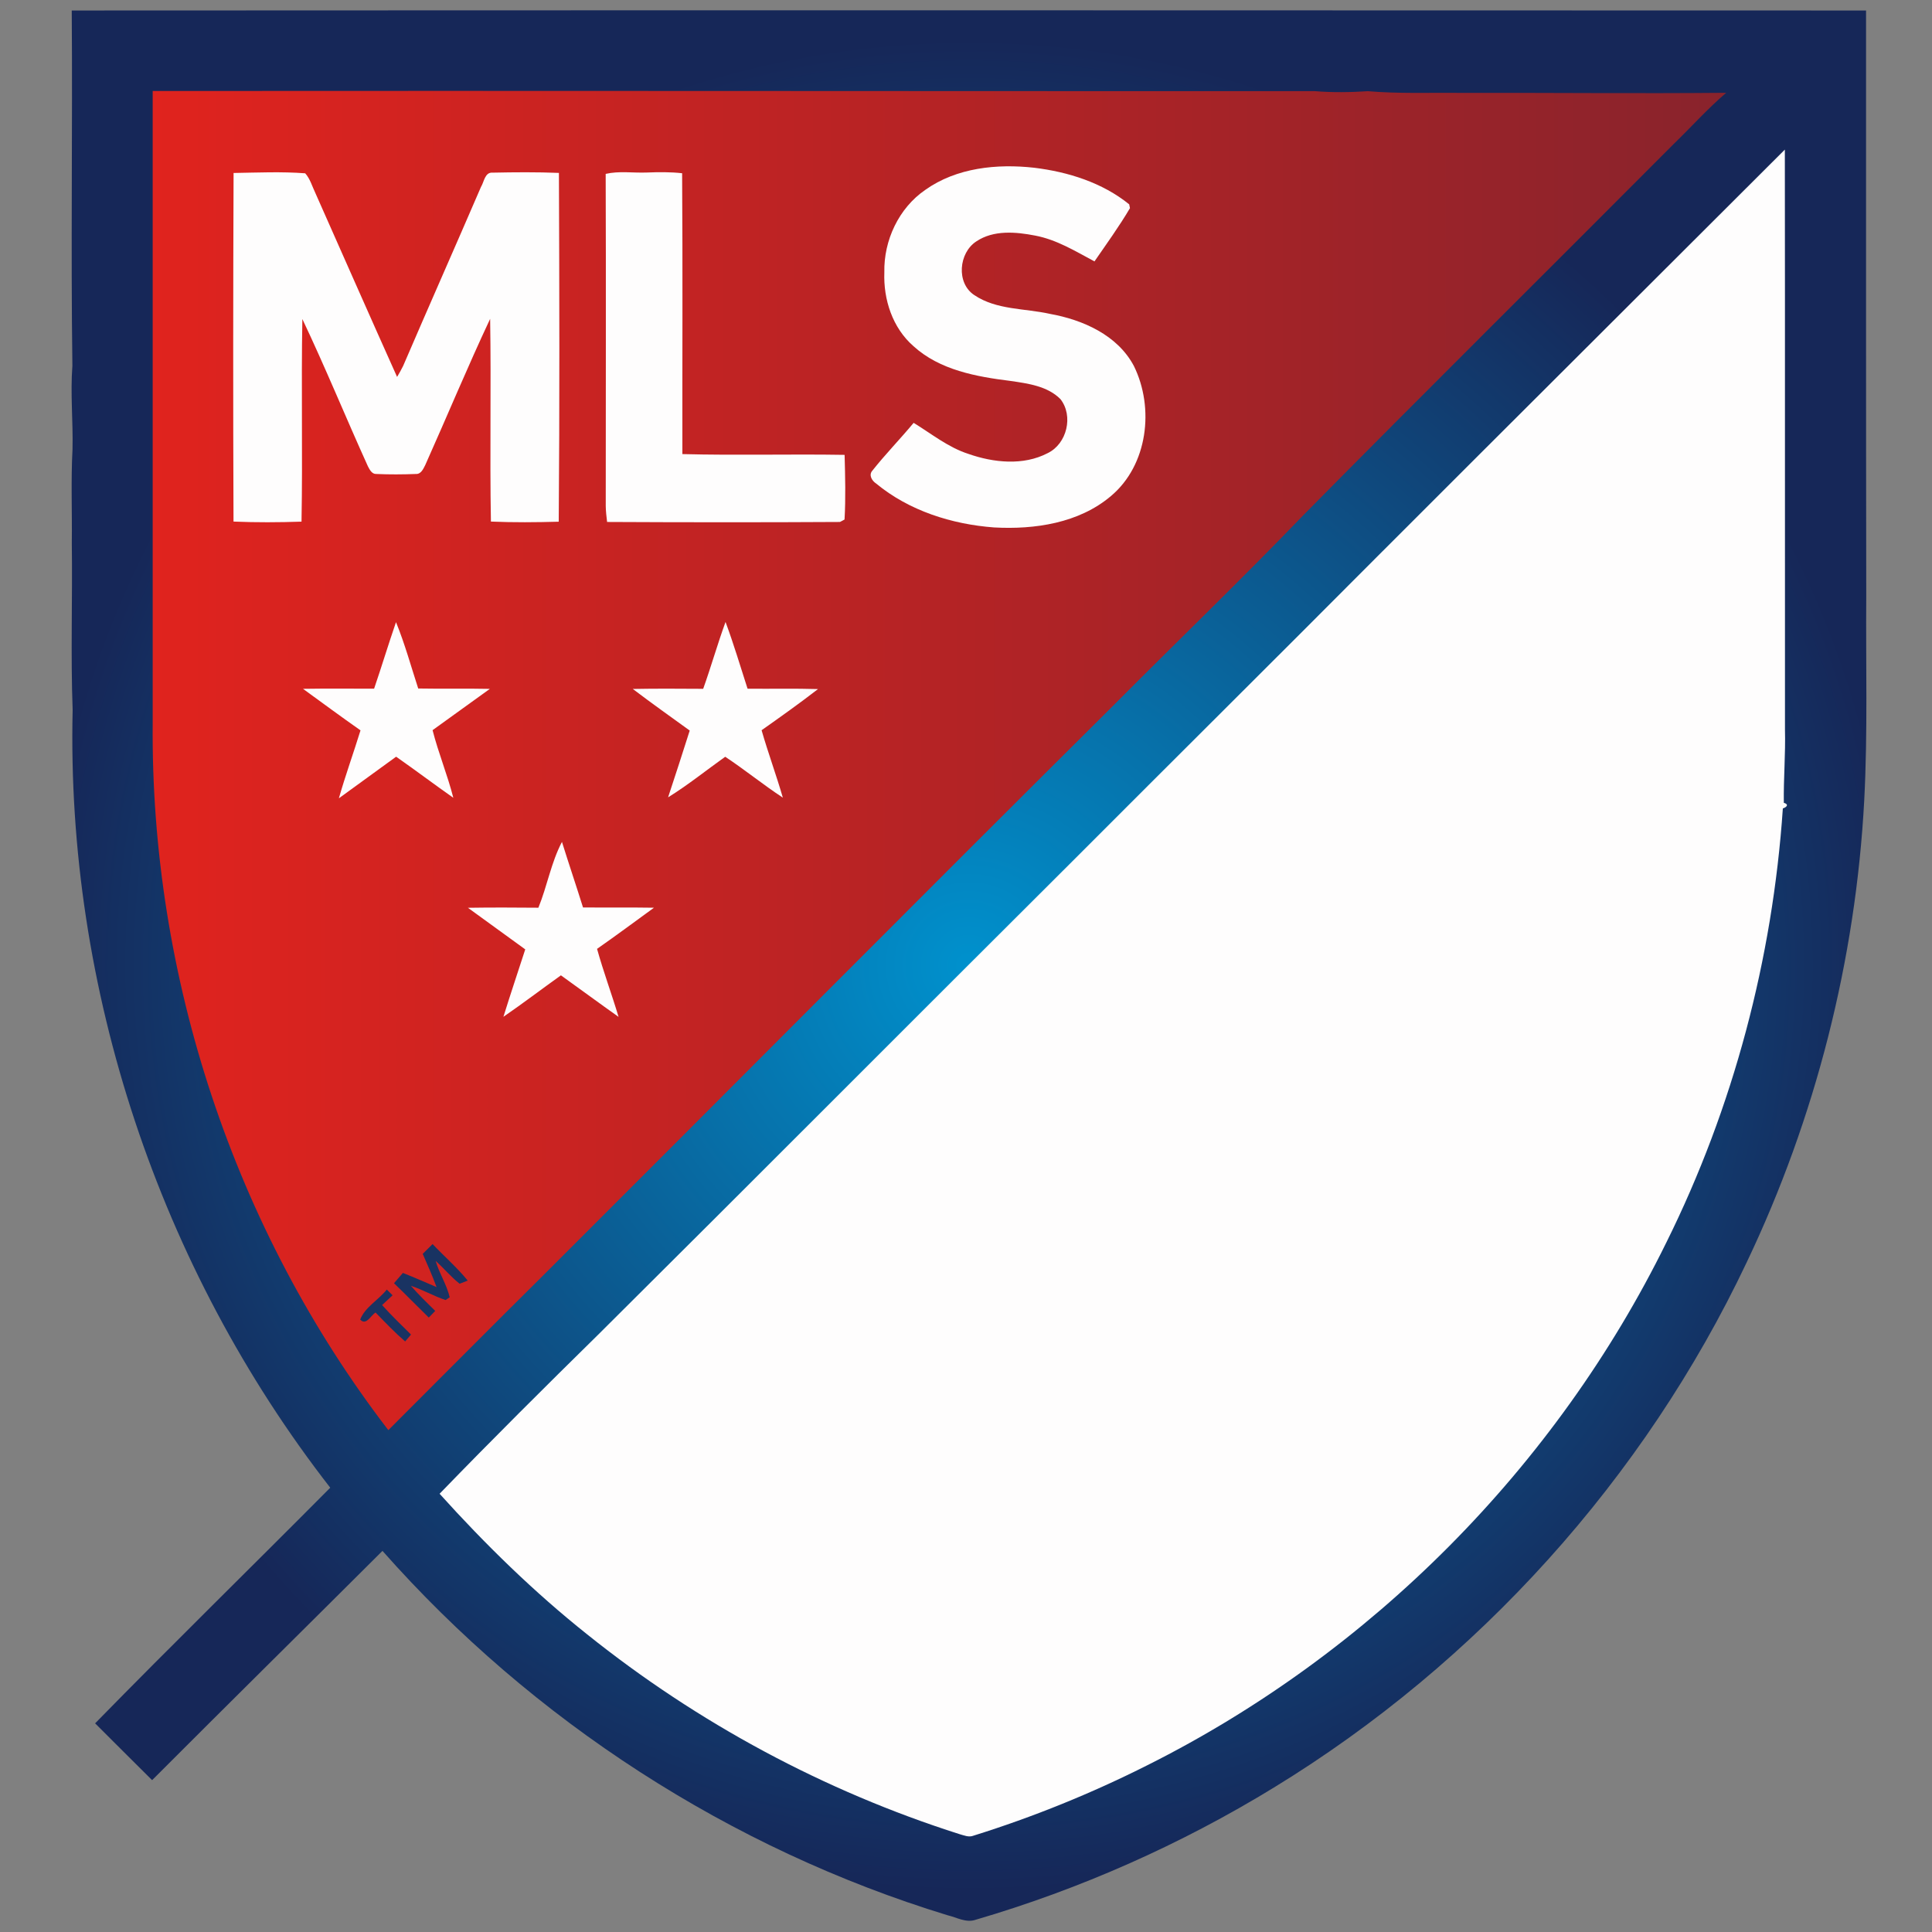
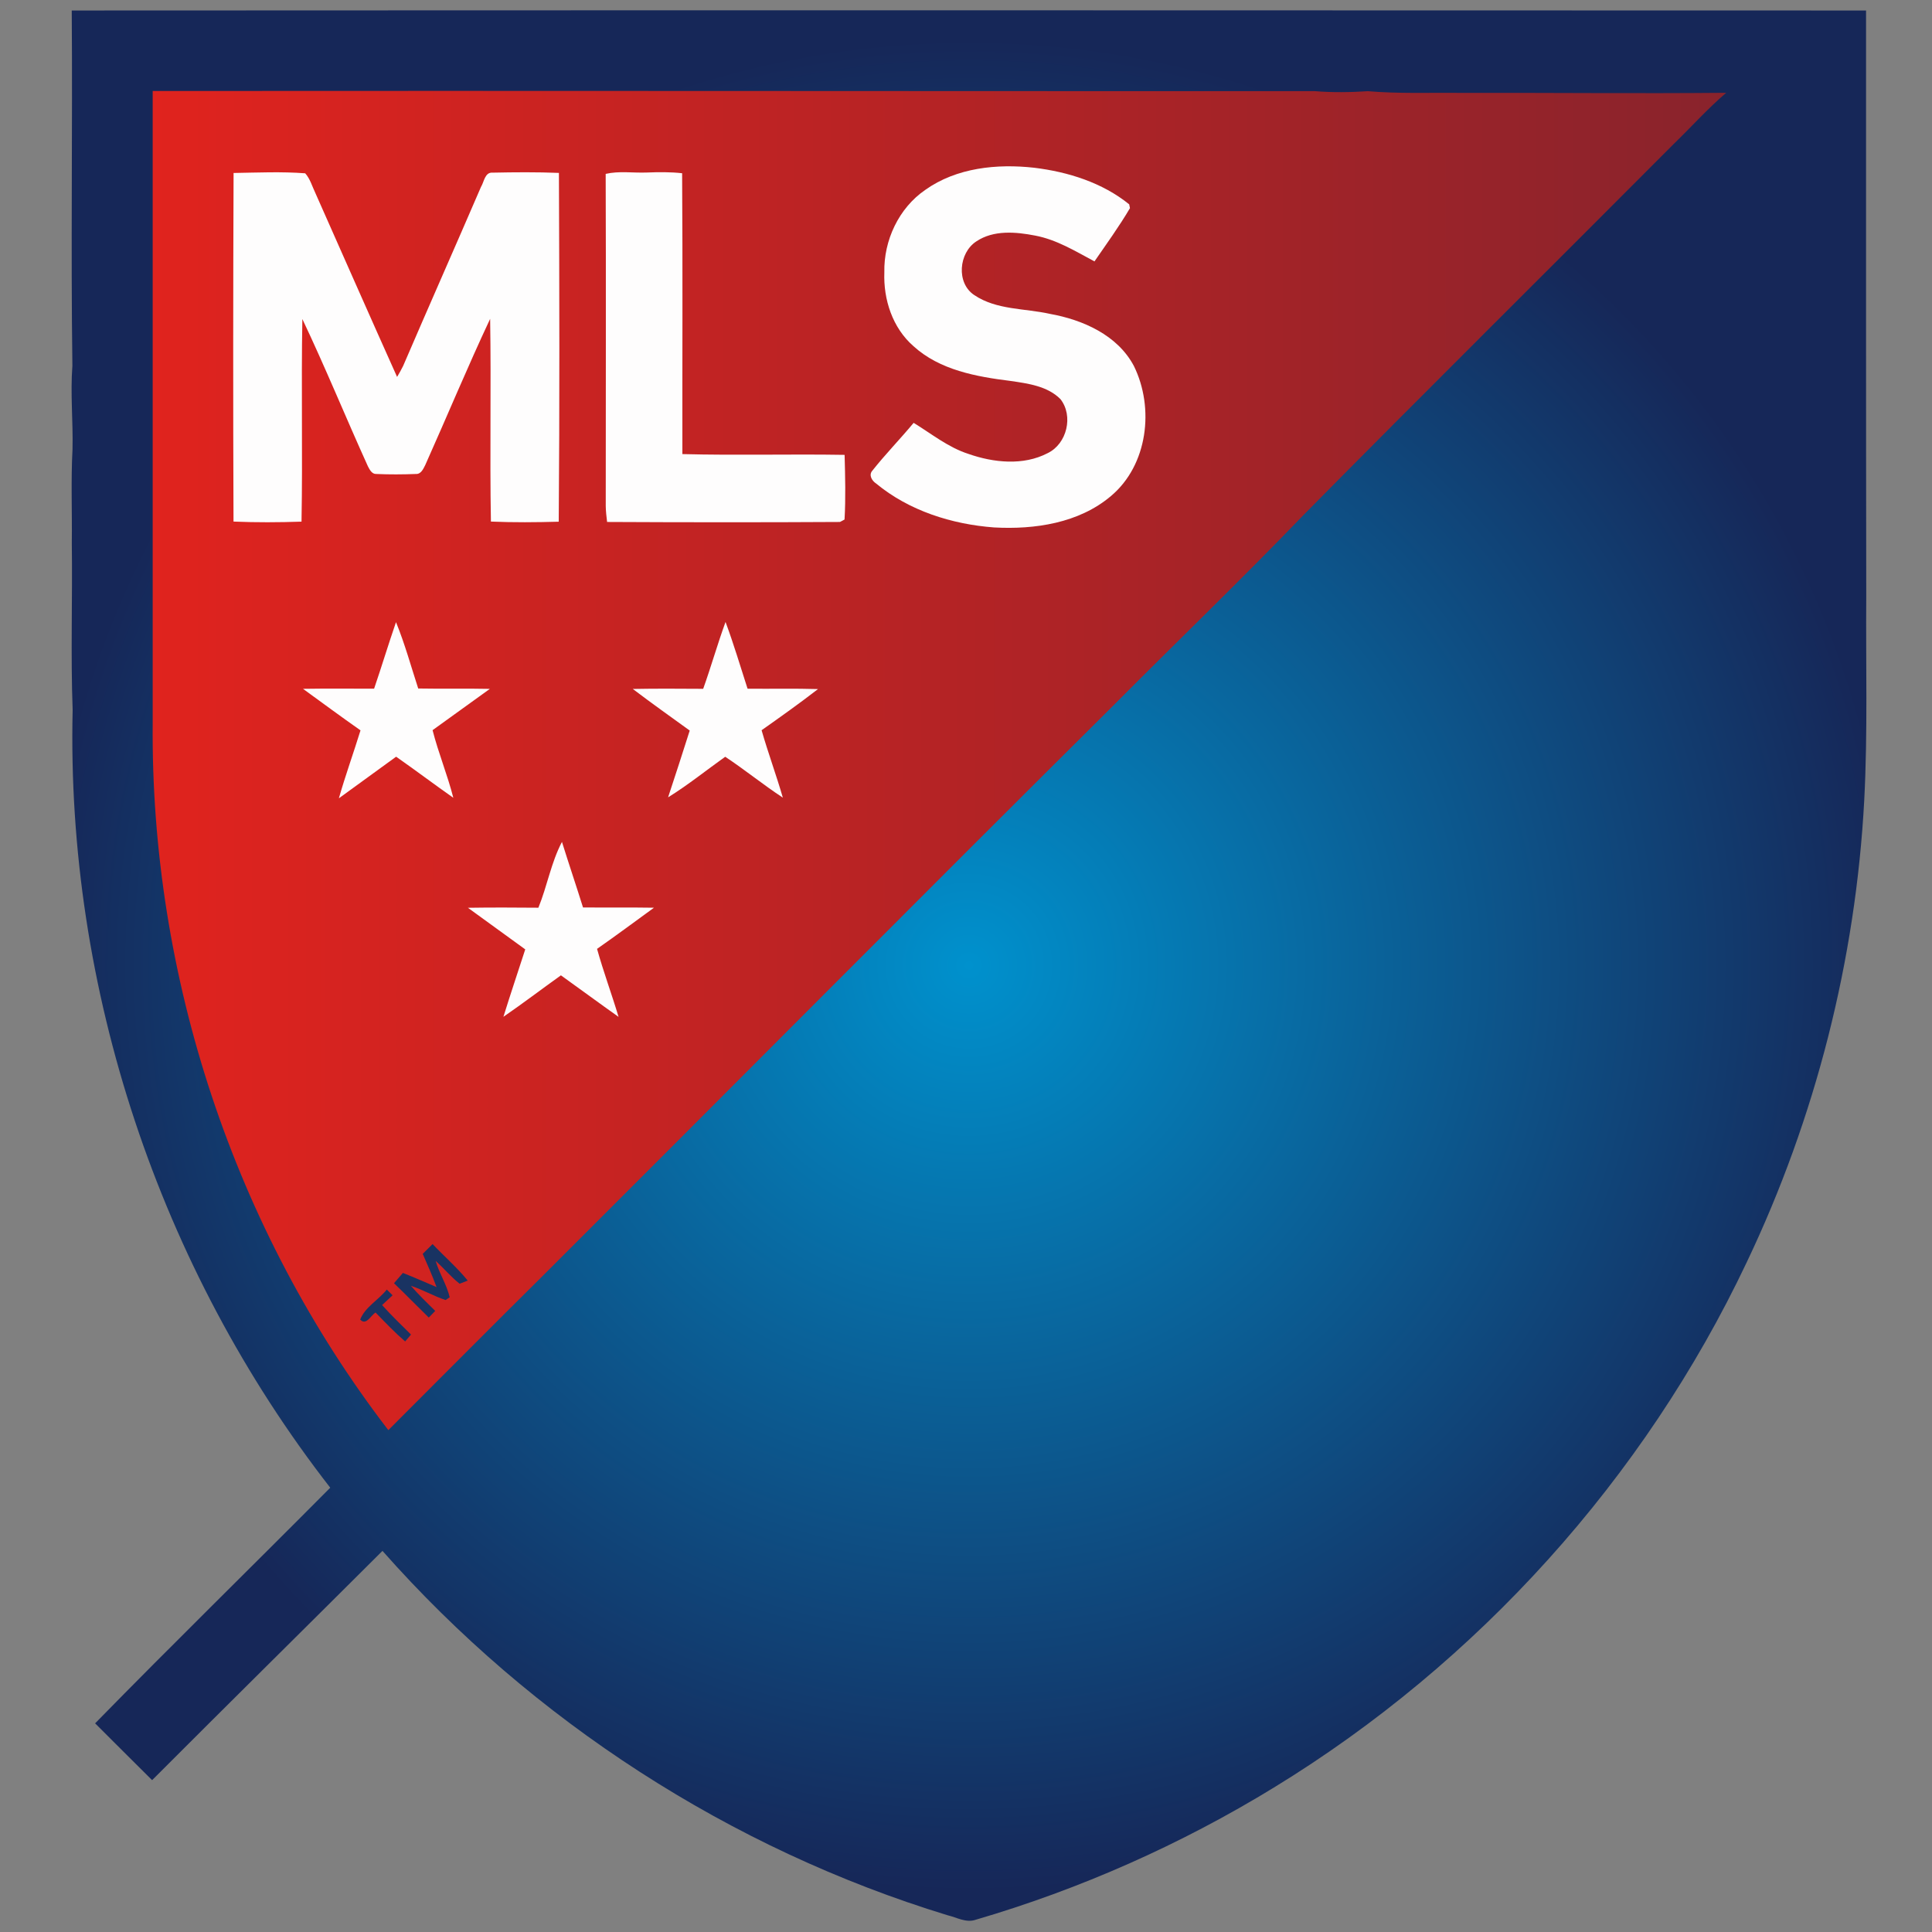
<svg xmlns="http://www.w3.org/2000/svg" version="1.1" id="Layer_1" x="0px" y="0px" viewBox="0 0 300 300" style="enable-background:new 0 0 300 300;" xml:space="preserve">
  <rect x="0" y="0" width="300" height="300" fill="#808080" stroke="none" />
  <style type="text/css">
	.st0{display:none;}
	.st1{display:inline;fill:#231F20;}
	.st2{display:inline;fill:none;stroke:#231F20;stroke-width:0.523;stroke-miterlimit:3.864;}
	.st3{display:inline;fill-rule:evenodd;clip-rule:evenodd;fill:#EF3E33;}
	.st4{display:inline;fill:none;stroke:#FFFFFF;stroke-width:0.674;stroke-miterlimit:3.864;}
	.st5{display:inline;fill-rule:evenodd;clip-rule:evenodd;fill:#A63493;}
	.st6{display:inline;fill-rule:evenodd;clip-rule:evenodd;fill:#0060A9;}
	.st7{display:inline;fill-rule:evenodd;clip-rule:evenodd;fill:#0099D8;}
	.st8{display:inline;fill-rule:evenodd;clip-rule:evenodd;fill:#2CA343;}
	.st9{display:inline;fill-rule:evenodd;clip-rule:evenodd;fill:#FFE01A;}
	.st10{display:inline;fill-rule:evenodd;clip-rule:evenodd;fill:#F9A13A;}
	.st11{display:inline;fill:#FFFFFF;}
	.st12{display:inline;fill:none;stroke:#231F20;stroke-width:0.102;stroke-miterlimit:3.864;}
	.st13{display:inline;fill:#FFFFFF;stroke:#000000;stroke-width:0.25;stroke-miterlimit:10;}
	.st14{display:inline;fill:#1D3767;}
	.st15{display:inline;}
	.st16{fill:#FFFFFF;}
	.st17{fill:#1D3767;}
	.st18{display:inline;fill:#B42025;}
	.st19{fill:url(#SVGID_1_);}
	.st20{fill:url(#SVGID_2_);}
	.st21{fill:#FEFDFD;}
	.st22{fill:#193362;}
</style>
  <g id="La_Liga" class="st0">
    <path class="st1" d="M101.69,152.45c0-26.27,21.3-47.56,47.56-47.56c26.27,0,47.57,21.3,47.57,47.56   c0,26.26-21.29,47.55-47.57,47.55C122.99,200,101.69,178.71,101.69,152.45z" />
    <path class="st2" d="M101.69,152.45c0-26.27,21.3-47.56,47.56-47.56c26.27,0,47.57,21.3,47.57,47.56   c0,26.26-21.29,47.55-47.57,47.55C122.99,200,101.69,178.71,101.69,152.45z" />
    <path class="st3" d="M260.75,48.61C231.3,22.68,190.74,9.88,149.08,17.23l11.62,65.86c20.86-3.68,41.17,2.75,55.9,15.75   l44.18-50.14L260.75,48.61z" />
    <path class="st4" d="M260.75,48.61C231.3,22.68,190.74,9.88,149.08,17.23l11.62,65.86c20.86-3.68,41.17,2.75,55.9,15.75   l44.18-50.14L260.75,48.61z" />
    <path class="st5" d="M137.64,0.5C98.99,7.37,63.71,31.1,43.48,68.24l58.73,31.99c10.14-18.61,27.82-30.48,47.18-33.89l-11.66-65.8   L137.64,0.5z" />
    <path class="st4" d="M137.64,0.5C98.99,7.37,63.71,31.1,43.48,68.24l58.73,31.99c10.14-18.61,27.82-30.48,47.18-33.89l-11.66-65.8   L137.64,0.5z" />
    <path class="st6" d="M23.27,66.75C4.54,101.24,1.1,143.62,17.53,182.59l61.62-25.97c-8.22-19.52-6.48-40.75,2.92-58.01L23.36,66.7   L23.27,66.75z" />
    <path class="st4" d="M23.27,66.75C4.54,101.24,1.1,143.62,17.53,182.59l61.62-25.97c-8.22-19.52-6.48-40.75,2.92-58.01L23.36,66.7   L23.27,66.75z" />
    <path class="st7" d="M3.76,197.47c15.29,36.14,46.27,65.26,86.99,76.71l18.11-64.36c-20.38-5.74-35.9-20.33-43.53-38.44l-61.55,26   L3.76,197.47z" />
    <path class="st4" d="M3.76,197.47c15.29,36.14,46.27,65.26,86.99,76.71l18.11-64.36c-20.38-5.74-35.9-20.33-43.53-38.44l-61.55,26   L3.76,197.47z" />
    <path class="st8" d="M93.79,294.22c37.79,10.58,79.87,4.51,114.2-20.18l-39.03-54.29c-17.2,12.37-38.28,15.4-57.2,10.06   l-18.04,64.34L93.79,294.22z" />
    <path class="st4" d="M93.79,294.22c37.79,10.58,79.87,4.51,114.2-20.18l-39.03-54.29c-17.2,12.37-38.28,15.4-57.2,10.06   l-18.04,64.34L93.79,294.22z" />
    <path class="st9" d="M225.56,284.15c31.83-22.94,53.31-59.62,55.42-101.86l-66.77-3.34c-1.06,21.16-11.83,39.52-27.8,50.99   l39.05,54.22L225.56,284.15z" />
    <path class="st4" d="M225.56,284.15c31.83-22.94,53.31-59.62,55.42-101.86l-66.77-3.34c-1.06,21.16-11.83,39.52-27.8,50.99   l39.05,54.22L225.56,284.15z" />
    <path class="st10" d="M299.84,174.86c1.91-39.18-13.37-78.85-45.08-106.83l-44.24,50.12c15.88,14.02,23.52,33.89,22.53,53.51   l66.73,3.28L299.84,174.86z" />
-     <path class="st4" d="M299.84,174.86c1.91-39.18-13.37-78.85-45.08-106.83l-44.24,50.12c15.88,14.02,23.52,33.89,22.53,53.51   l66.73,3.28L299.84,174.86z" />
-     <path class="st11" d="M149.24,135.89l-0.06-18.81l-14.52-9.82c0,0-5.42,1.09-13.37,6.62c-6.56,4.56-10.48,10.55-10.48,10.55   l4.97,17.04l17.72,5.82L149.24,135.89z" />
    <path class="st2" d="M149.24,135.89l-0.06-18.81l-14.52-9.82c0,0-5.42,1.09-13.37,6.62c-6.56,4.56-10.48,10.55-10.48,10.55   l4.97,17.04l17.72,5.82L149.24,135.89z" />
    <path class="st11" d="M133.38,147.27l-17.61-5.8l-14.08,10.71c0,0-0.29,6.69,2.18,14.8c2.33,7.64,6.8,13.23,6.8,13.23l17.58,0.32   l11.11-14.71L133.38,147.27z" />
    <path class="st2" d="M133.38,147.27l-17.61-5.8l-14.08,10.71c0,0-0.29,6.69,2.18,14.8c2.33,7.64,6.8,13.23,6.8,13.23l17.58,0.32   l11.11-14.71L133.38,147.27z" />
    <path class="st11" d="M139.35,165.78l-11.15,14.8l6.31,16.88c0,0,4.98,2.11,14.66,2.3c7.98,0.17,14.68-2.37,14.68-2.37l6.1-16.52   l-10.77-15.12L139.35,165.78z" />
    <path class="st2" d="M139.35,165.78l-11.15,14.8l6.31,16.88c0,0,4.98,2.11,14.66,2.3c7.98,0.17,14.68-2.37,14.68-2.37l6.1-16.52   l-10.77-15.12L139.35,165.78z" />
    <path class="st11" d="M159.18,165.74l10.73,15.08l17.89-0.62c0,0,3.9-5.39,6.68-13.09c2.92-8.13,2.28-14.71,2.28-14.71   l-14.08-11.02l-17.86,5.73L159.18,165.74z" />
    <path class="st2" d="M159.18,165.74l10.73,15.08l17.89-0.62c0,0,3.9-5.39,6.68-13.09c2.92-8.13,2.28-14.71,2.28-14.71l-14.08-11.02   l-17.86,5.73L159.18,165.74z" />
    <path class="st11" d="M165.05,147.16l17.61-5.73l4.94-17.05c0,0-2.79-4.63-10.51-10.49c-6.36-4.82-13.28-6.7-13.28-6.7l-14.64,9.89   l0.07,18.76L165.05,147.16z" />
    <path class="st2" d="M165.05,147.16l17.61-5.73l4.94-17.05c0,0-2.79-4.63-10.51-10.49c-6.36-4.82-13.28-6.7-13.28-6.7l-14.64,9.89   l0.07,18.76L165.05,147.16z" />
    <polygon class="st1" points="149.24,132.03 168.79,145.9 161.34,168.76 137.14,168.69 129.77,145.99  " />
    <polygon class="st12" points="149.24,132.03 168.79,145.9 161.34,168.76 137.14,168.69 129.77,145.99  " />
  </g>
  <g id="NFL" class="st0">
    <path class="st13" d="M150.87,0c-2.74,5.44-6.12,10.64-10.26,15.44c-25.83,29.93-60.57,39.96-99.51,4.85v204.07   c0.42,23.17,18.03,31.01,34.3,37.11l12.72,3.61c19.08,2.47,37.6,7.2,62.74,33.67c25.14-26.48,43.67-31.21,62.74-33.67l12.72-3.61   c16.26-6.1,33.88-13.94,34.3-37.11V20.29c-38.94,35.11-73.68,25.08-99.51-4.85C156.99,10.64,153.62,5.44,150.87,0" />
    <path class="st14" d="M161.29,28.42c-3.9-4.46-7.07-9.31-9.62-14.38c-2.55,5.07-5.72,9.92-9.62,14.38   c-23.65,27.06-63.62,30.62-91.13,8.85v180.06c0.39,20.95,16.52,28.04,31.41,33.56l11.65,3.26c17.5,2.23,34.49,6.52,57.59,30.58   c0.03-0.05,0.07-0.09,0.1-0.14c0.03,0.05,0.07,0.09,0.1,0.14c23.09-24.05,40.08-28.34,57.59-30.58l11.65-3.26   c14.9-5.52,31.03-12.61,31.41-33.56V37.26C224.91,59.04,184.94,55.48,161.29,28.42z" />
    <g class="st15">
      <path class="st16" d="M176.35,49.03c0,0-30.99-4.52-45.83,19.44c-14.65,23.65-4.31,45.15-4.31,45.15s31.13,5.23,47.65-20.23    C187.58,72.25,176.35,49.03,176.35,49.03z" />
      <g>
        <path class="st17" d="M143.09,67.19l13.88,7.1c0.53-0.56,1.06-1.12,1.6-1.66l-13.91-7.11C144.13,66.06,143.61,66.62,143.09,67.19     z" />
        <path class="st17" d="M138.41,73.14l13.52,6.91c0.52-0.65,1.06-1.3,1.61-1.94l-13.69-7C139.36,71.77,138.88,72.45,138.41,73.14z" />
        <path class="st17" d="M134.76,79.33L147.81,86c0.37-0.64,0.76-1.28,1.16-1.89l-13.16-6.73C135.45,78.03,135.1,78.68,134.76,79.33     z" />
        <path class="st17" d="M156.88,55.4c-0.68,0.45-1.37,0.93-2.06,1.43l13.4,6.86c0.63-0.53,1.24-1.05,1.84-1.54L156.88,55.4z" />
        <path class="st17" d="M148.46,61.88l13.85,7.08c0.64-0.6,1.27-1.18,1.9-1.76l-13.76-7.04C149.79,60.72,149.12,61.29,148.46,61.88     z" />
      </g>
      <g>
        <path class="st17" d="M163.83,60.1c7.9-6.9,14.38-11.38,14.38-11.38l-1.18-0.79c0,0-7.15,2.52-16.62,10.4L163.83,60.1z" />
        <path class="st17" d="M140.72,80.94c-9.63,15.35-15.59,33.04-15.59,33.04l1.41,0.86c0,0,7.43-18.14,16.98-32.49L140.72,80.94z" />
      </g>
    </g>
    <g class="st15">
      <g>
        <polygon class="st16" points="230.31,59.54 233.66,69.08 244.24,69.08 235.8,75.81 239.02,86.09 230.31,79.44 221.6,85.69      224.95,75.74 216.79,69.08 226.97,69.08    " />
-         <polygon class="st16" points="230.31,90.73 233.66,100.27 244.24,100.27 235.8,106.99 239.02,117.28 230.31,110.62 221.6,116.87      224.95,106.93 216.79,100.27 226.97,100.27    " />
        <polygon class="st16" points="196.82,90.73 200.17,100.27 210.75,100.27 202.31,106.99 205.53,117.28 196.82,110.62      188.12,116.87 191.46,106.93 183.3,100.27 193.48,100.27    " />
        <polygon class="st16" points="196.55,59.54 199.9,69.08 210.49,69.08 202.05,75.81 205.26,86.09 196.55,79.44 187.85,85.69      191.2,75.74 183.03,69.08 193.21,69.08    " />
      </g>
      <g>
        <polygon class="st16" points="106.38,59.54 109.73,69.08 120.31,69.08 111.87,75.81 115.09,86.09 106.38,79.44 97.67,85.69      101.02,75.74 92.86,69.08 103.04,69.08    " />
        <polygon class="st16" points="106.38,90.73 109.73,100.27 120.31,100.27 111.87,106.99 115.09,117.28 106.38,110.62      97.67,116.87 101.02,106.93 92.86,100.27 103.04,100.27    " />
        <polygon class="st16" points="72.89,90.73 76.25,100.27 86.82,100.27 78.38,106.99 81.6,117.28 72.89,110.62 64.19,116.87      67.53,106.93 59.37,100.27 69.55,100.27    " />
        <polygon class="st16" points="72.63,59.54 75.97,69.08 86.56,69.08 78.12,75.81 81.33,86.09 72.63,79.44 63.92,85.69      67.27,75.74 59.1,69.08 69.28,69.08    " />
      </g>
    </g>
    <path class="st11" d="M60.9,124.24v86.47c0.35,19.24,14.88,25.75,28.3,30.82l10.5,3c15.77,2.05,31.08,5.99,51.88,28.08   c0.03-0.04,0.06-0.08,0.09-0.13c0.03,0.04,0.06,0.08,0.09,0.13c20.8-22.09,36.12-26.03,51.88-28.08l10.5-3   c13.42-5.07,27.95-11.58,28.3-30.82v-86.47H60.9z" />
    <path class="st18" d="M157.05,135.69H141h-5.74v13.69H141v25.22v13.7v20.73v6.91v12.06v0.62c-3.53-0.41-6.55-0.62-6.55-0.62v12.39   c0,0,7.62,0.81,13,2.44c4.35,1.31,15.03,6.3,15.03,6.3v-13.71c0,0-2.07-1.31-5.43-2.78v-4.64v-18.96V188.3h8.39l2.01,5.65h9.02   v-5.65v-6.85v-0.41v-6.44v-6.05h-9.02l-2.16,6.05h-8.25v-25.22h10.56l3.45,8.04h10.87v-8.04v-4.86v-8.84H157.05z" />
    <path class="st18" d="M124.95,135.69H108.9h-4.67v13.69h4.67v33.47l-16.76-47.94v-0.04H76.09h-4.57v13.69h4.57v37.85v22.43   c-3.69-0.19-6.9-0.2-6.9-0.2l1.11,13.94c0,0,7.67,0.3,13.18,1.7c4.45,1.13,15.55,5.88,15.55,5.88l-1.23-15.42   c0,0-2.18-1.31-5.67-2.69v-25.64v-2.88l17.36,49.65l15.45,4.77v-0.08v-9.13v-79.37h4.47v-13.69H124.95z" />
    <path class="st18" d="M220.5,192.4v19.48c-4.23,0.94-8.83,2.04-12.67,3.12v-1.3v-15.27V149.4l4.67-2.14v-11.57h-4.67h-7.82h-0.41   h-7.82h-4.67v11.57l4.67,2.14v49.03v15.27v7.7c-2.73,1.41-5.05,2.79-6.91,3.97v15.65c5.07-2.93,17.7-10.09,23.84-12.56   c11.79-4.74,24.46-5.86,24.46-5.86v-1.2v-12.17V192.4H220.5z" />
  </g>
  <g id="MLS">
    <radialGradient id="SVGID_1_" cx="150.467" cy="149.92" r="143.904" gradientUnits="userSpaceOnUse">
      <stop offset="0" style="stop-color:#0091CD" />
      <stop offset="1" style="stop-color:#162758" />
    </radialGradient>
    <path class="st19" d="M289.79,92.61c-0.05-30.33-0.02-60.66-0.03-90.98C196.89,1.6,104.02,1.58,11.14,1.63   c0.14,18.39-0.15,36.78,0.1,55.17c-0.33,4.32,0.12,8.64,0.02,12.96C11,74.6,11.21,79.45,11.15,84.3   c0.12,8.64-0.19,17.29,0.13,25.93c-1.02,43.26,13.44,86.64,40,120.78c-12.14,12.23-24.46,24.27-36.51,36.59   c2.95,2.94,5.89,5.89,8.85,8.82c11.89-11.91,23.86-23.72,35.77-35.6c23.34,26.41,54.03,46.28,87.75,56.58   c1.42,0.33,2.87,1.22,4.36,0.7c16.26-4.76,31.87-11.69,46.31-20.53c31.65-19.34,57.53-48.01,73.41-81.54   c10.7-22.44,16.94-46.99,18.26-71.81C290.03,113.68,289.71,103.14,289.79,92.61z" />
    <linearGradient id="SVGID_2_" gradientUnits="userSpaceOnUse" x1="23.706" y1="118.095" x2="268.035" y2="118.095">
      <stop offset="0" style="stop-color:#E0231E" />
      <stop offset="1" style="stop-color:#89232C" />
    </linearGradient>
    <path class="st20" d="M23.71,14.13c60.14-0.05,120.27,0.04,180.41,0.02c2.76,0.23,5.52,0.19,8.29,0.01   c4.67,0.4,9.37,0.22,14.05,0.26c13.86-0.03,27.72,0.12,41.58-0.01c-2.88,2.46-5.41,5.3-8.14,7.94   c-19.15,19.23-38.44,38.33-57.51,57.64c-9.65,10.03-19.7,19.69-29.52,29.57c-29.53,29.33-58.84,58.86-88.3,88.26   c-8.13,8.05-16.18,16.17-24.27,24.25c-23.96-31.18-36.94-70.5-36.59-109.79C23.72,79.56,23.72,46.85,23.71,14.13L23.71,14.13z" />
-     <path class="st21" d="M213.67,86.61C234.8,65.46,256,44.37,277.15,23.23c0.04,30.02,0,60.05,0.02,90.07   c0.1,3.79-0.23,7.57-0.18,11.36c0.82,0.22,0.48,0.68-0.15,0.87c-1.59,23.36-7.68,46.42-18.09,67.4   c-17.11,34.83-45.86,63.77-80.56,81.16c-8.69,4.38-17.74,8.05-27.02,10.95c-0.74,0.3-1.49-0.05-2.19-0.24   c-20.96-6.67-40.65-17.26-57.81-31.02c-8.27-6.58-15.84-13.99-22.91-21.83c8.13-8.4,16.42-16.64,24.75-24.83   c24.54-24.39,48.95-48.92,73.47-73.34C182.19,118.04,197.98,102.37,213.67,86.61L213.67,86.61z" />
    <path class="st21" d="M143.67,29.49c4.86-3.46,11.15-4.09,16.94-3.44c5.25,0.64,10.57,2.31,14.73,5.68   c0.03,0.15,0.09,0.44,0.12,0.59c-1.68,2.85-3.63,5.54-5.51,8.27c-2.96-1.58-5.87-3.38-9.22-4.01c-3-0.58-6.45-0.89-9.12,0.9   c-2.74,1.77-3.17,6.48-0.31,8.35c3.45,2.32,7.82,2.03,11.74,2.91c5.11,0.92,10.49,3.29,13.03,8.09c3.21,6.52,2.17,15.4-3.58,20.21   c-4.97,4.2-11.83,5.21-18.14,4.86c-6.56-0.49-13.2-2.59-18.32-6.83c-0.62-0.4-1.16-1.28-0.6-1.95c2.04-2.58,4.34-4.93,6.44-7.46   c2.78,1.7,5.36,3.81,8.5,4.82c3.91,1.37,8.53,1.86,12.32-0.12c2.99-1.45,4.02-5.77,1.98-8.38c-2.02-2.04-5.06-2.43-7.77-2.83   c-5.3-0.66-10.98-1.68-15.07-5.41c-3.24-2.83-4.67-7.23-4.51-11.45C137.21,37.35,139.55,32.32,143.67,29.49L143.67,29.49z" />
    <path class="st21" d="M36.27,26.86c3.7-0.06,7.43-0.23,11.12,0.05c0.77,0.86,1.08,2.02,1.57,3.04c4.23,9.53,8.43,19.07,12.7,28.58   c0.33-0.56,0.65-1.12,0.94-1.71c3.99-9.28,8.09-18.52,12.09-27.8c0.49-0.79,0.59-2.31,1.81-2.21c3.43-0.07,6.87-0.1,10.29,0.04   c0.07,18.05,0.12,36.11-0.03,54.16c-3.51,0.1-7.02,0.13-10.53-0.02c-0.19-10.49,0.05-20.99-0.12-31.48   c-3.52,7.49-6.69,15.14-10.07,22.69c-0.31,0.6-0.65,1.44-1.46,1.4c-2.05,0.08-4.1,0.09-6.15,0c-0.69,0.03-1.03-0.68-1.3-1.19   c-3.45-7.6-6.6-15.34-10.18-22.87c-0.19,10.49,0.06,20.98-0.13,31.46c-3.52,0.12-7.04,0.14-10.56-0.01   C36.19,62.95,36.2,44.9,36.27,26.86L36.27,26.86z" />
    <path class="st21" d="M94.05,27c2.09-0.48,4.24-0.13,6.36-0.21c1.84-0.07,3.68-0.1,5.51,0.11c0.1,14.54,0.02,29.07,0.04,43.61   c8.4,0.22,16.8-0.02,25.19,0.12c0.09,3.35,0.18,6.7-0.01,10.04c-0.18,0.09-0.53,0.29-0.71,0.38c-12.05,0.07-24.11,0.06-36.16,0   c-0.1-0.82-0.2-1.65-0.21-2.48C94.06,61.38,94.11,44.19,94.05,27L94.05,27z" />
    <path class="st21" d="M61.49,96.61c1.37,3.35,2.33,6.86,3.45,10.3c3.71,0.07,7.42-0.02,11.12,0.06c-2.98,2.12-5.91,4.29-8.89,6.41   c0.9,3.55,2.32,6.95,3.22,10.5c-2.98-2.09-5.89-4.29-8.88-6.38c-2.97,2.15-5.93,4.3-8.89,6.46c1.01-3.55,2.27-7.02,3.36-10.55   c-3.01-2.11-5.96-4.29-8.93-6.45c3.68-0.06,7.36-0.02,11.04-0.02C59.26,103.51,60.31,100.04,61.49,96.61L61.49,96.61z" />
    <path class="st21" d="M112.66,96.58c1.27,3.41,2.3,6.9,3.42,10.36c3.65,0.04,7.3-0.05,10.94,0.06c-2.86,2.21-5.81,4.31-8.76,6.39   c1.01,3.52,2.28,6.95,3.3,10.47c-3.06-2.01-5.9-4.33-8.95-6.35c-2.95,2.1-5.78,4.39-8.87,6.3c1.13-3.45,2.27-6.9,3.36-10.37   c-2.96-2.14-5.93-4.25-8.84-6.46c3.65-0.07,7.29-0.04,10.93-0.02C110.42,103.52,111.41,100.01,112.66,96.58L112.66,96.58z" />
    <path class="st21" d="M83.6,140.95c1.37-3.35,1.97-7.01,3.66-10.22c1.06,3.4,2.21,6.78,3.27,10.18c3.68,0.03,7.35-0.02,11.02,0.04   c-2.94,2.14-5.86,4.31-8.84,6.39c0.99,3.56,2.28,7.02,3.34,10.56c-3-2.12-5.96-4.31-8.95-6.45c-2.99,2.14-5.91,4.36-8.93,6.44   c1.09-3.51,2.26-6.98,3.39-10.47c-2.97-2.15-5.93-4.31-8.9-6.46C76.3,140.9,79.95,140.92,83.6,140.95L83.6,140.95z" />
    <path class="st22" d="M65.64,194.7c0.51-0.51,1.02-1.02,1.53-1.52c1.8,1.9,3.8,3.63,5.46,5.67c-0.31,0.12-0.94,0.37-1.26,0.49   c-1.35-1.06-2.44-2.41-3.72-3.54c0.56,1.95,1.72,3.67,2.18,5.64c-0.16,0.1-0.48,0.32-0.64,0.43c-1.85-0.61-3.54-1.61-5.39-2.21   c1.19,1.36,2.49,2.63,3.78,3.9c-0.25,0.26-0.75,0.77-1,1.03c-1.81-1.76-3.57-3.58-5.4-5.33c0.46-0.54,0.93-1.06,1.38-1.6   c1.76,0.69,3.49,1.46,5.23,2.2C67.14,198.11,66.39,196.41,65.64,194.7L65.64,194.7z" />
    <path class="st22" d="M55.93,204.9c0.75-1.94,2.86-3.04,4.13-4.66c0.3,0.3,0.6,0.59,0.9,0.89c-0.54,0.5-1.09,1.01-1.63,1.52   c1.43,1.59,2.97,3.08,4.49,4.58c-0.23,0.27-0.68,0.81-0.91,1.07c-1.62-1.4-3.1-2.95-4.59-4.49   C57.57,204.25,56.85,205.91,55.93,204.9L55.93,204.9z" />
  </g>
</svg>